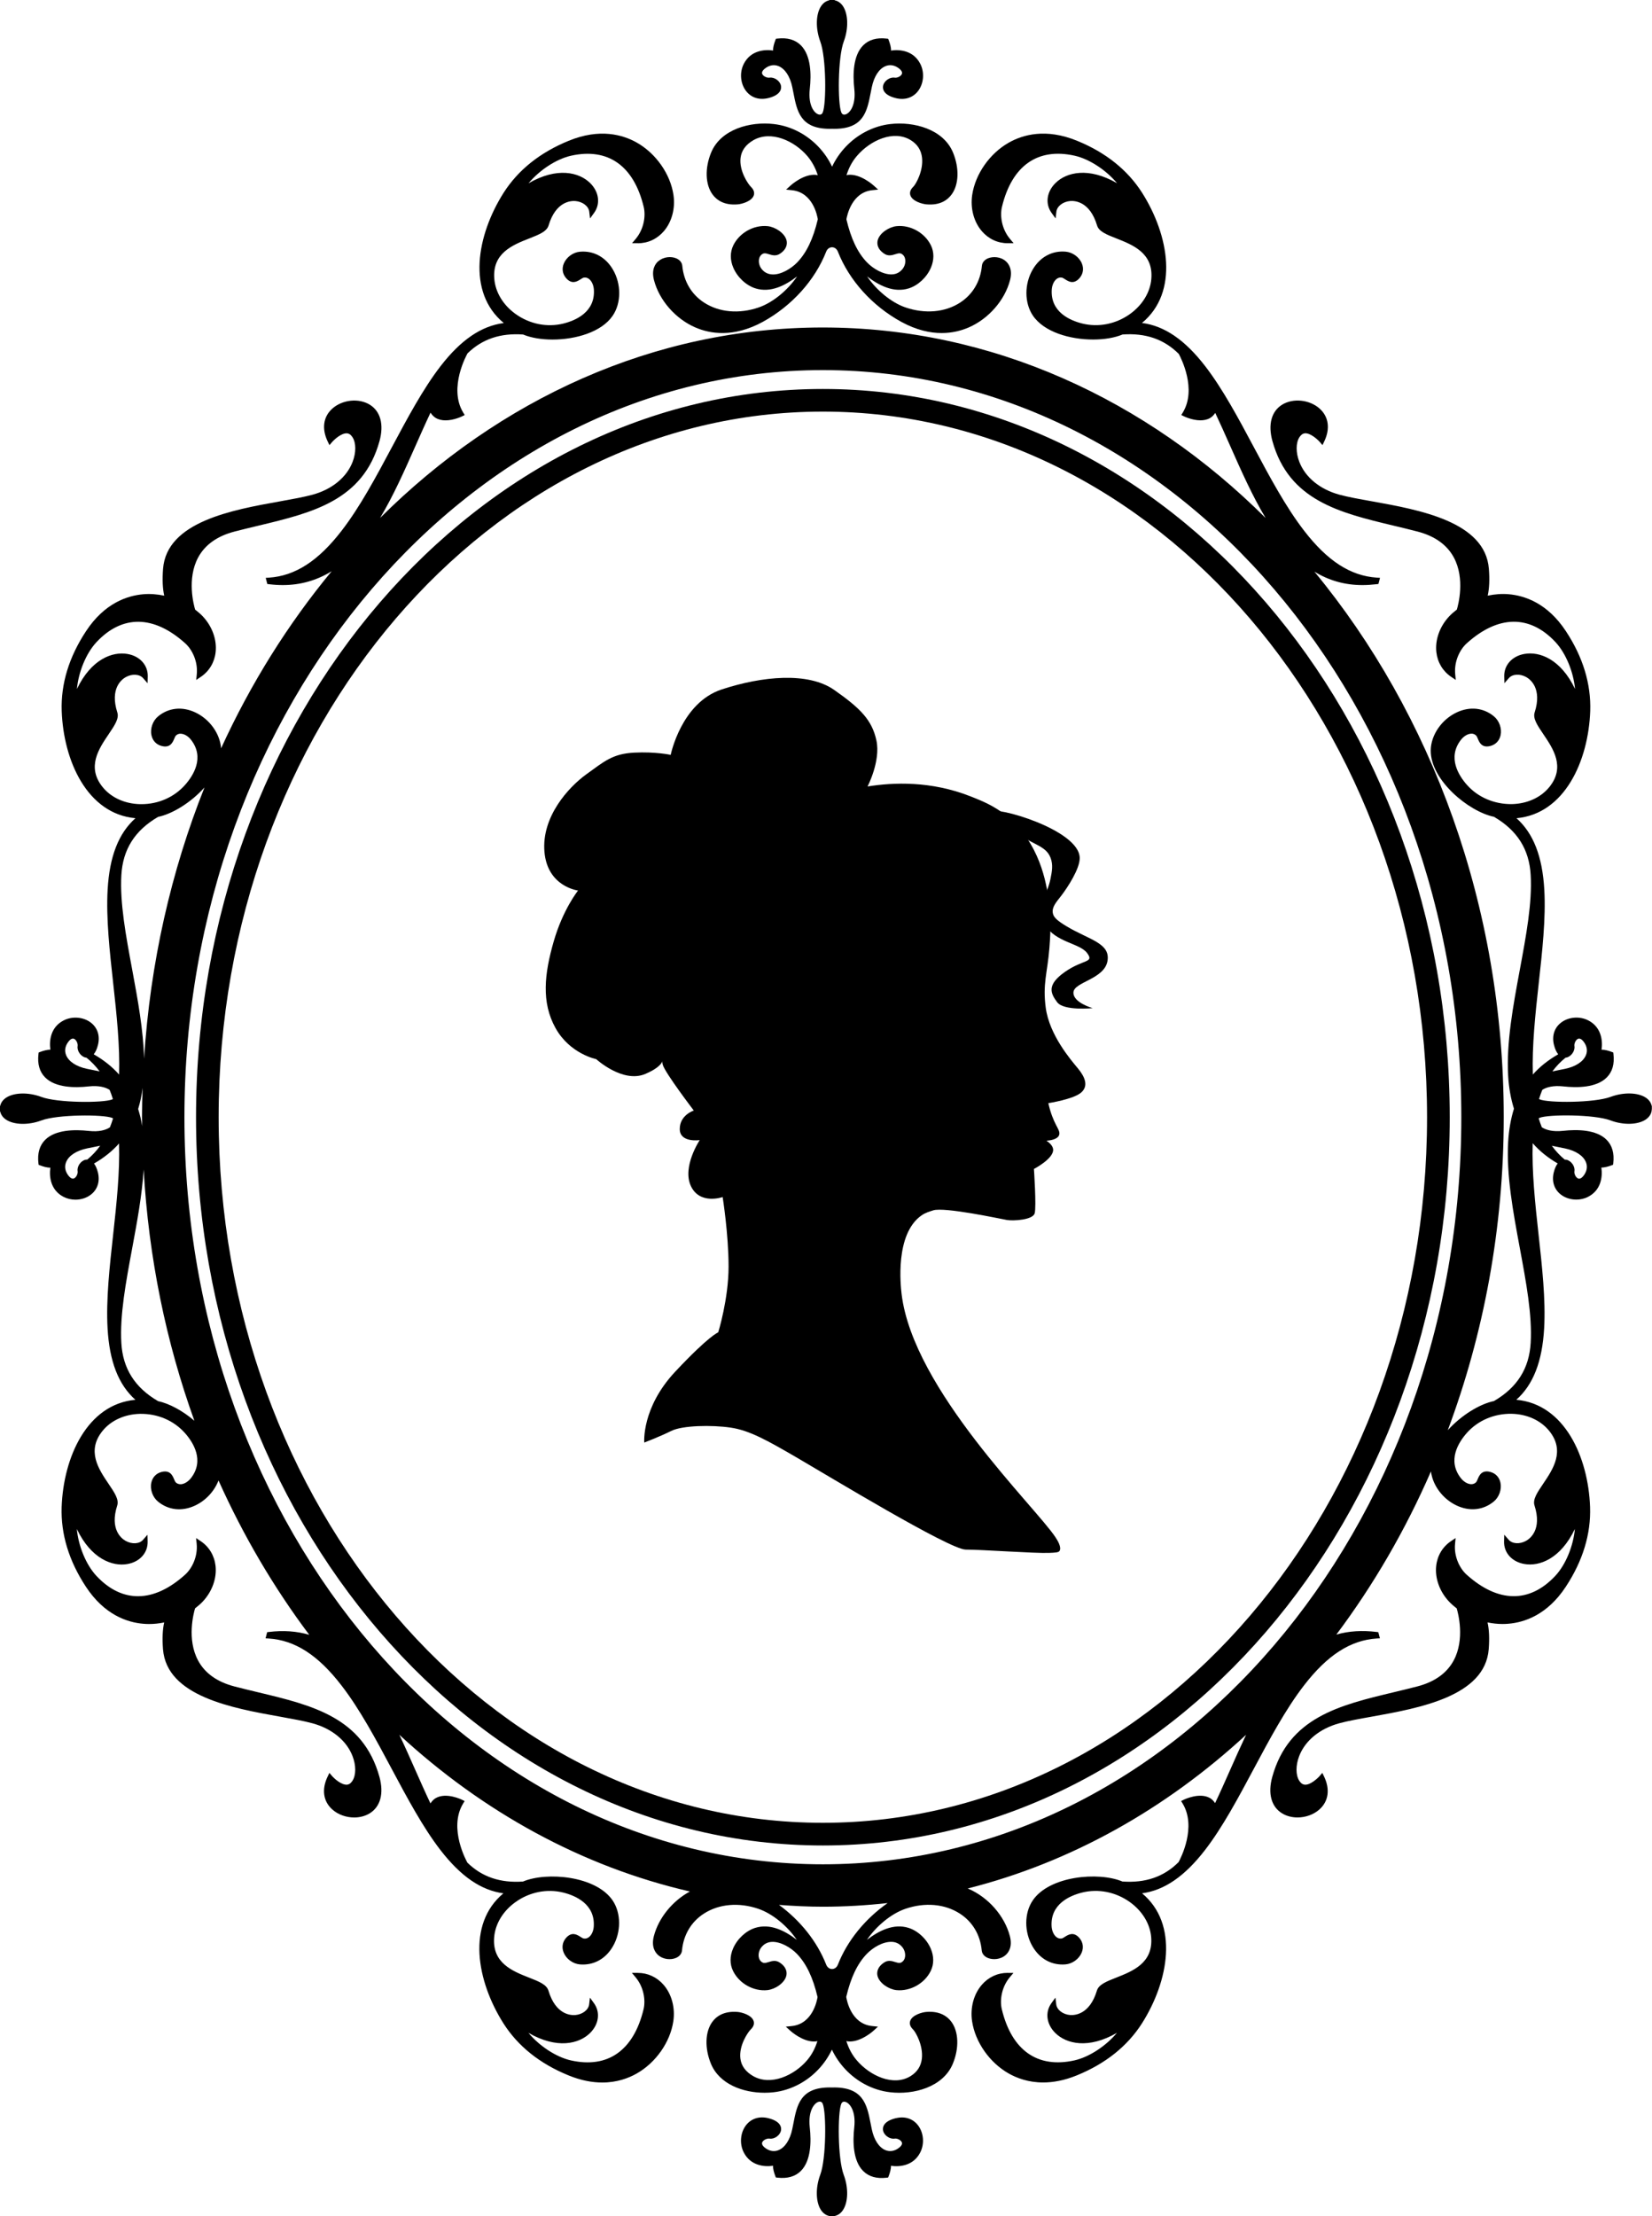
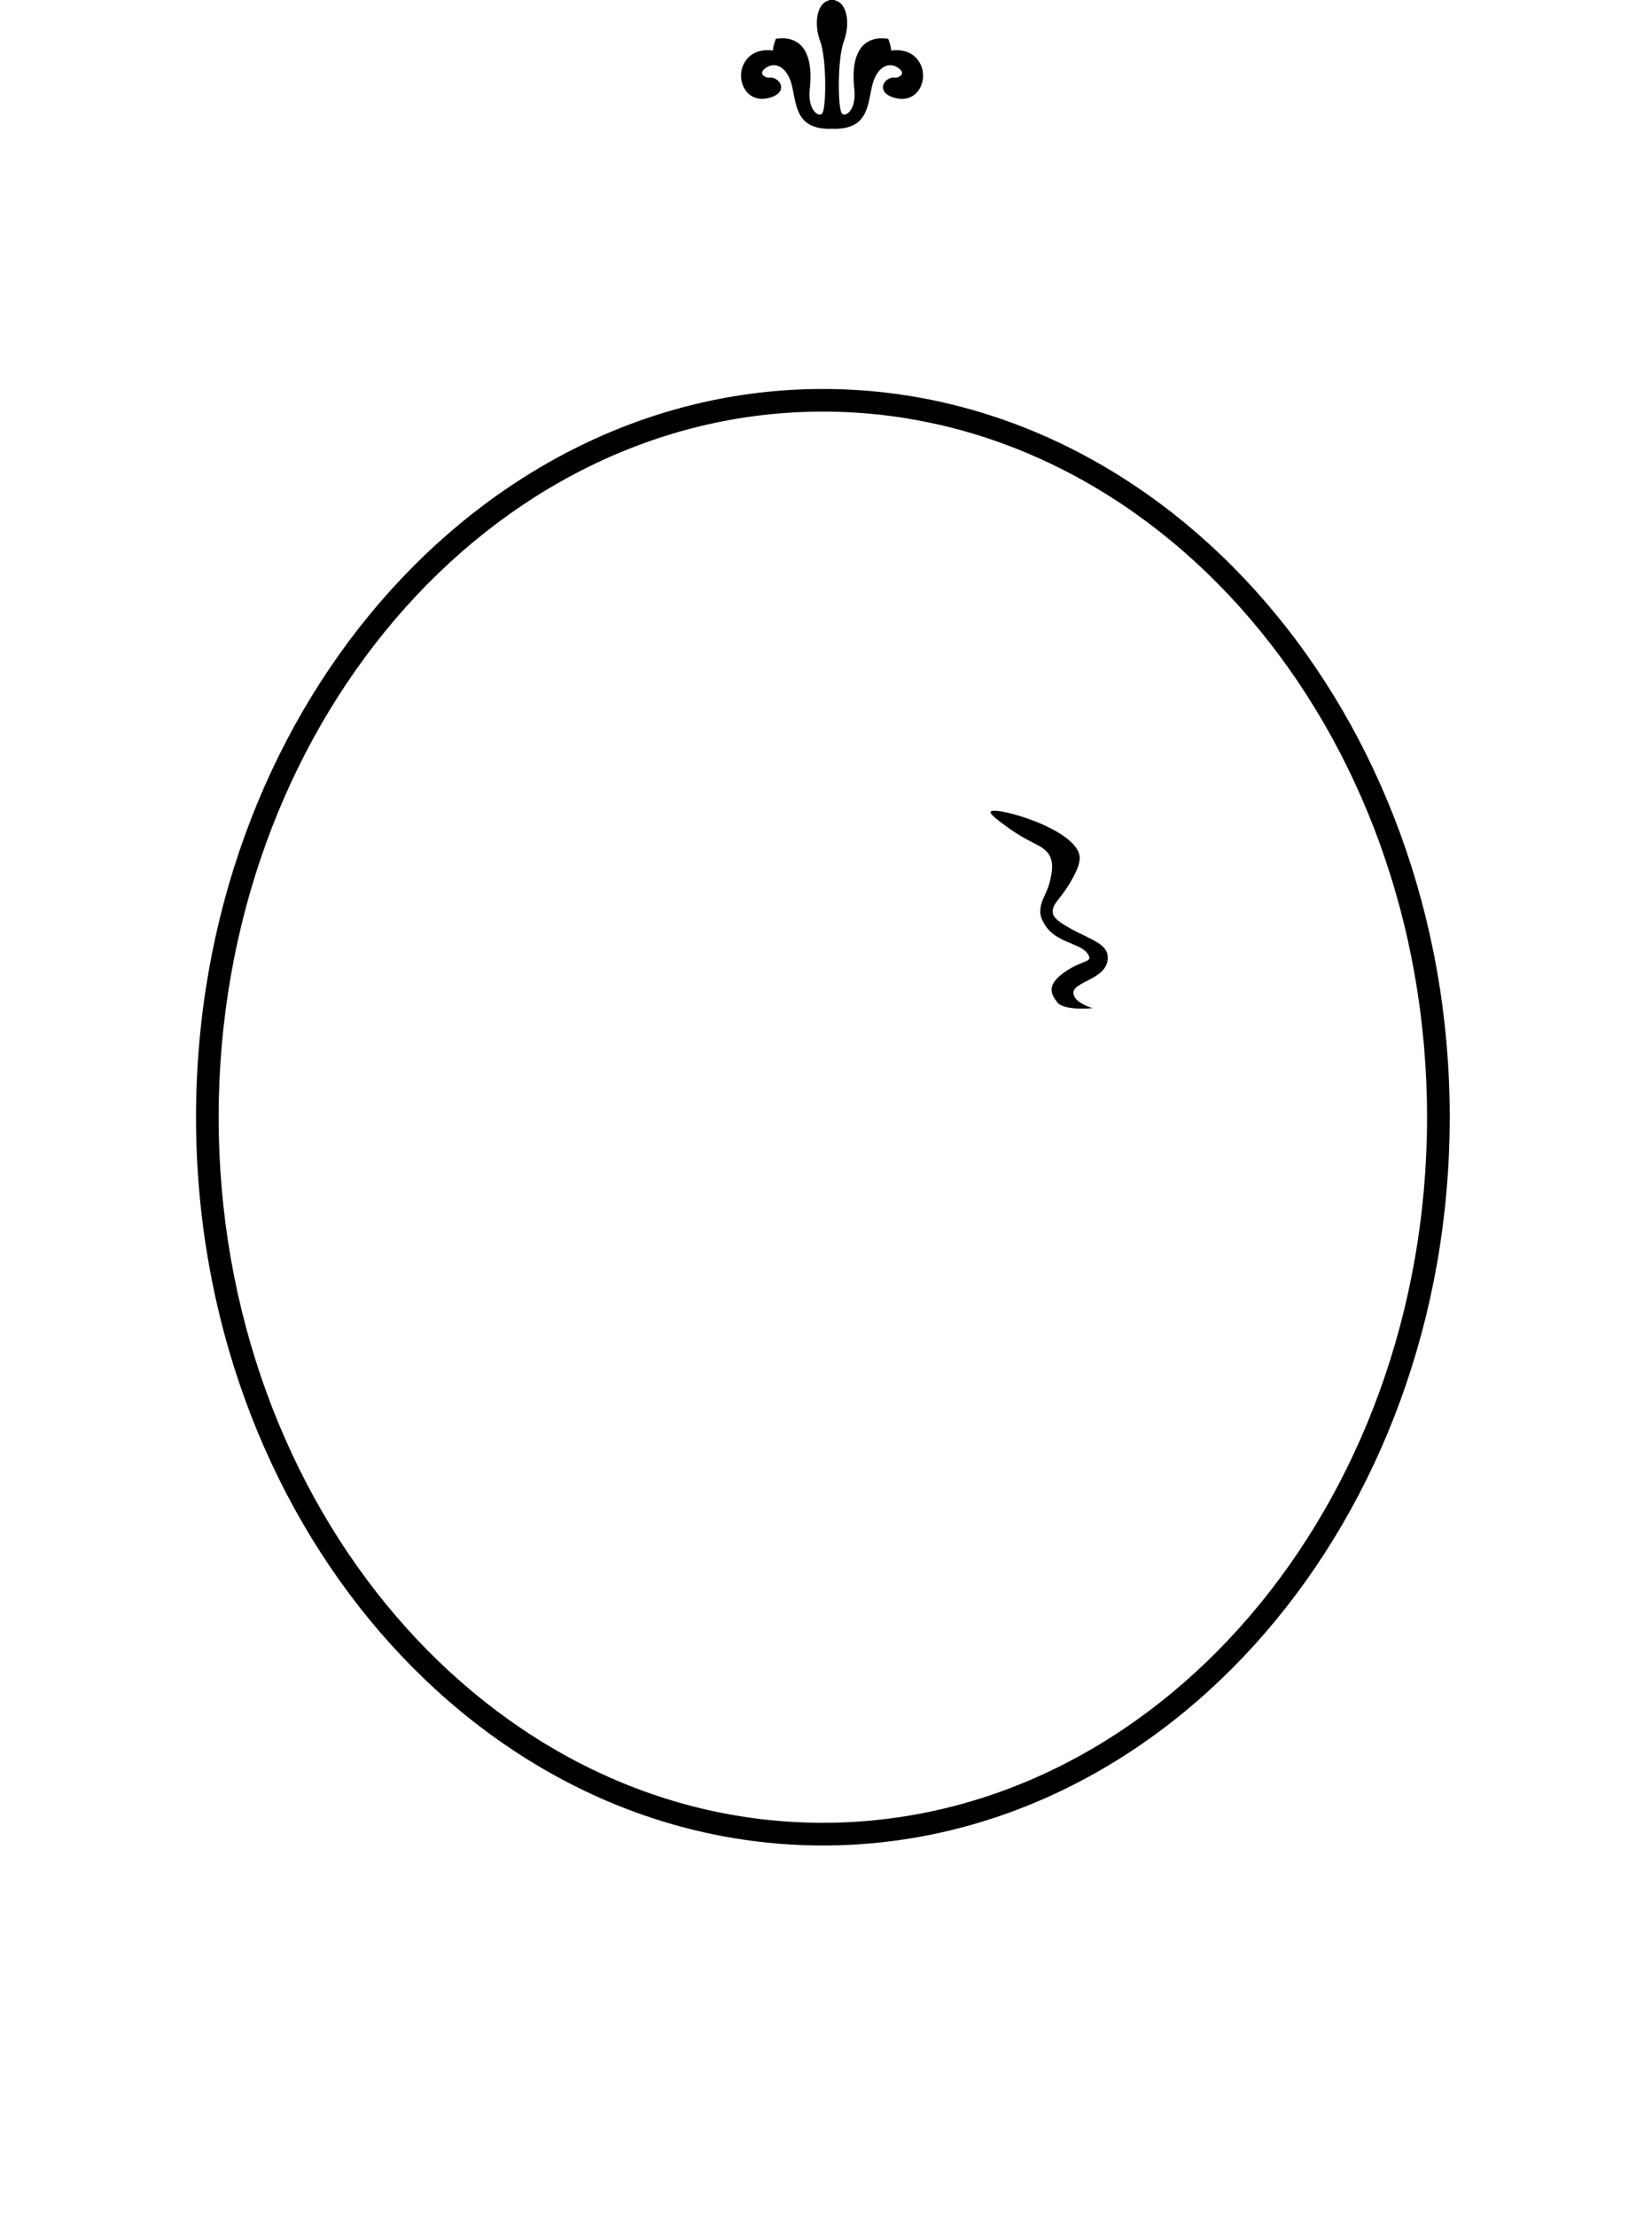
<svg xmlns="http://www.w3.org/2000/svg" id="Layer_1" data-name="Layer 1" viewBox="0 0 577.68 774.88">
  <g>
    <path d="M287.75,136c-120.87,0-219.2,114.22-219.2,254.62s98.33,254.62,219.2,254.62,219.2-114.22,219.2-254.62-98.33-254.62-219.2-254.62ZM499.02,390.61c0,136.03-94.78,246.7-211.28,246.7s-211.28-110.67-211.28-246.7,94.78-246.7,211.28-246.7,211.28,110.67,211.28,246.7Z" />
-     <path d="M230.15,91.35c-.96.86-2.44,2.85-1.46,6.59,1.84,7.05,7.52,13.54,14.47,16.55,5.08,2.2,13.28,3.64,23.54-1.94,10.17-5.57,18.26-14.52,22.2-24.56.38-.97,1.15-1.54,2.05-1.54s1.67.58,2.05,1.54c3.95,10.05,12.04,19,22.2,24.56,5.29,2.88,10.04,3.89,14.09,3.89,3.8,0,6.99-.89,9.44-1.95,6.95-3.01,12.63-9.5,14.47-16.55h0c.97-3.75-.5-5.74-1.46-6.59-1.88-1.66-4.51-1.71-6.16-1.07-1.3.51-2.11,1.48-2.22,2.65-.51,5.46-3.23,10.03-7.64,12.88-5.29,3.41-12.25,4.01-19.1,1.67-4.93-1.69-10.17-6.05-13.4-10.84,4.17,3.21,9.35,5.84,14.58,4.18,3.25-1.03,6.28-3.86,7.72-7.21,1.15-2.68,1.16-5.44.03-7.79-2.14-4.43-7.19-7.26-12.05-6.75-2.61.28-5.96,2.4-6.59,4.99-.24,1.01-.27,2.95,2.31,4.65,1.41.94,2.77.51,3.85.17,1.19-.37,1.85-.54,2.65.2,1.28,1.17,1.04,3.43.01,4.81-.94,1.26-2.19,1.95-3.71,2.04-3.13.17-6.77-2.04-8.85-4.2-3.29-3.42-5.58-8.24-7.19-15.05.2-1.21,1.82-9.44,9.03-10.18l2.07-.21-1.54-1.4c-.19-.17-4.69-4.24-9.04-3.75-.17.02-.32.08-.49.11.73-2.33,1.85-4.65,3.66-6.75,4.63-5.41,12.79-9.19,18.79-5.51,2.35,1.44,3.68,3.52,3.97,6.18.49,4.56-2.16,9.27-3.08,10.14-1.28,1.23-1.24,2.33-.98,3.04.73,2.04,4.16,2.98,5.61,3.1,4.96.43,7.51-1.69,8.82-3.5,2.52-3.46,2.7-9.2.46-14.62-3.39-8.19-13.72-10.91-21.92-9.96-3.1.35-6.12,1.32-8.99,2.86-4.91,2.66-8.93,6.9-11.34,11.96-.01.03-.03.05-.04.08-.01-.03-.03-.05-.04-.08-2.4-5.06-6.44-9.3-11.35-11.96-2.85-1.54-5.88-2.5-8.98-2.86-8.18-.97-18.54,1.77-21.92,9.96-2.24,5.42-2.06,11.16.46,14.62,1.31,1.81,3.9,3.92,8.82,3.5,1.45-.11,4.87-1.05,5.61-3.09.25-.71.29-1.81-.99-3.05-.96-.92-4.17-5.6-3.61-10.13.32-2.56,1.83-4.64,4.49-6.17,6.15-3.51,14.28.21,18.82,5.5,1.66,1.95,2.89,4.23,3.69,6.76-.17-.03-.33-.1-.51-.12-4.36-.5-8.85,3.57-9.04,3.75l-1.54,1.4,2.07.21c7.37.76,8.86,9.04,9.03,10.15-1.61,6.82-3.91,11.66-7.2,15.08-2.08,2.16-5.78,4.44-8.85,4.2-1.52-.1-2.77-.78-3.71-2.04-1.02-1.38-1.26-3.65.02-4.82.8-.73,1.46-.57,2.65-.2,1.09.34,2.44.76,3.85-.17,2.58-1.71,2.55-3.65,2.31-4.65-.63-2.59-3.98-4.71-6.59-4.99-4.86-.51-9.91,2.32-12.05,6.75-1.13,2.35-1.13,5.12.03,7.8,1.44,3.34,4.47,6.17,7.72,7.2,5.25,1.65,10.41-.97,14.58-4.18-3.24,4.8-8.48,9.15-13.4,10.84-6.85,2.36-13.81,1.75-19.1-1.67-4.42-2.85-7.13-7.43-7.65-12.88-.11-1.17-.92-2.13-2.22-2.65-1.65-.66-4.28-.59-6.16,1.07Z" />
    <path d="M268.6,34.31c4.63-1.13,4.68-3.43,4.49-4.36-.35-1.69-2.33-3.05-4-2.8-.84.14-2.21-.45-2.56-1.31s.7-1.72,1.34-2.16c1.42-.95,2.94-1.15,4.38-.56,2.27.93,4.02,3.6,4.8,7.35.14.67.27,1.33.4,1.99,1.25,6.47,2.44,12.58,12.68,12.58.27,0,.54,0,.82-.01.28,0,.55.01.82.01,10.25,0,11.43-6.12,12.69-12.58.13-.66.26-1.32.4-1.99.78-3.75,2.53-6.43,4.8-7.35,1.44-.59,2.95-.39,4.36.56.65.44,1.7,1.31,1.36,2.17-.34.86-1.73,1.46-2.55,1.3-1.67-.25-3.67,1.11-4.02,2.81-.19.93-.14,3.23,4.49,4.36,3.08.75,5.87-.13,7.67-2.41,2.05-2.6,2.4-6.53.85-9.57-2.31-4.54-6.95-5.15-10.25-4.67.06-1.07-.34-2.44-.78-3.57l-.2-.53-.56-.07c-3.44-.41-6.19.38-8.16,2.33-3.6,3.57-3.69,10.28-3.13,15.28.63,5.75-1.59,8.52-3.14,8.92-.46.11-1.07.09-1.41-.73-1.29-3.11-1.24-19.19.86-24.78,1.71-4.53,1.58-9.63-.3-12.4-.75-1.1-1.74-1.78-2.89-2.02v-.11s-1.87.01-1.87.01v.1c-1.13.25-2.1.93-2.84,2.01-1.89,2.77-2.01,7.87-.31,12.41,2.1,5.58,2.15,21.66.87,24.78-.33.82-.94.85-1.41.73-1.55-.4-3.77-3.17-3.13-8.92.56-5,.46-11.7-3.13-15.28-1.96-1.95-4.71-2.74-8.16-2.34l-.56.07-.2.53c-.43,1.13-.84,2.5-.78,3.57-3.31-.47-7.94.14-10.25,4.67-1.55,3.04-1.2,6.98.86,9.57,1.8,2.28,4.59,3.15,7.66,2.4Z" />
-     <path d="M577.68,386.66h-.1c-.25-1.14-.93-2.11-2.01-2.85-2.77-1.88-7.87-2-12.4-.3-5.59,2.1-21.67,2.16-24.78.86-.09-.04-.14-.09-.21-.13.34-1.12.73-2.17,1.14-3.2,1.43-.92,3.8-1.58,7.27-1.21,5,.57,11.7.47,15.28-3.13,1.95-1.96,2.74-4.71,2.33-8.16l-.07-.56-.53-.2c-1.13-.43-2.46-.8-3.56-.77.47-3.3-.13-7.94-4.67-10.26-3.04-1.55-6.97-1.21-9.57.85-2.28,1.8-3.16,4.6-2.41,7.68.39,1.61.93,2.64,1.5,3.33-3.49,2-6.46,4.34-8.88,7.08-.31-9.92.85-20.95,2.04-31.69,1.25-11.28,2.55-22.96,1.97-32.94-.66-11.64-3.82-19.71-9.73-24.99,16.82-1.49,25.17-19.99,25.79-37.51.31-9.45-2.54-18.82-8.48-27.84-6.46-9.86-14.47-12.49-20.05-12.96-2.43-.21-4.9,0-7.32.5.56-2.49.71-5.61.41-9.39-1.28-16.49-24.22-20.6-40.97-23.61-4.26-.76-8.28-1.48-11.29-2.3-6.81-1.86-11.92-6.04-14.02-11.47-1.25-3.24-1.25-6.62.02-8.61.56-.87,1.21-1.33,1.98-1.39,1.87-.12,4.38,2.15,5.16,3.05l.93,1.08.62-1.28c2.14-4.46,1.55-8.64-1.61-11.48-3.51-3.14-9.27-3.75-13.12-1.37-3.75,2.32-4.98,6.94-3.4,12.69,5.75,20.83,23.55,25.1,42.41,29.61,2.74.66,5.52,1.32,8.31,2.05,6.04,1.57,10.31,4.61,12.71,9.04,4.04,7.47,1.54,16.69,1.07,18.25-.99.76-1.94,1.57-2.77,2.47-3.24,3.49-4.88,8.14-4.39,12.43.41,3.56,2.23,6.61,5.13,8.58l1.65,1.11-.19-1.98c-.45-4.57,1.7-8.73,4.03-10.82,11.01-9.91,22.04-10.06,31.05-.4,3.65,3.93,6.28,10.47,6.82,16.36-4.96-10.39-12.38-13.21-17.74-12.24-4.3.77-7.12,3.93-7.02,7.85l.06,2.38,1.57-1.79c1.26-1.45,3.88-1.59,6.09-.34,1.37.78,5.61,3.95,2.92,12.35-.68,2.11.95,4.52,3.01,7.56,3.48,5.14,7.82,11.55,2.09,18.57-2.98,3.65-7.75,5.8-13.09,5.92-6.05.07-11.78-2.32-15.68-6.71-2.86-3.23-6.95-9.57-2.09-15.79.95-1.22,2.28-2.03,3.46-2.12.68-.08,1.31.15,1.81.62.23.22.43.69.62,1.14.52,1.26,1.4,3.37,4.5,2.5,1.8-.5,3.06-1.86,3.46-3.73.5-2.35-.46-5.05-2.32-6.59-3.67-3.03-8.4-3.54-12.99-1.4-5.33,2.49-9.08,7.97-9.12,13.33-.07,10.37,13.25,21.37,22.12,23.19,8.12,4.73,12.33,11.38,12.83,20.34.56,9.7-1.56,21.08-3.8,33.14-2.33,12.54-4.74,25.51-4.08,37.04.24,4.23.94,8.05,2.03,11.54-1.09,3.51-1.79,7.37-2.03,11.68-.66,11.54,1.75,24.5,4.08,37.04,2.24,12.06,4.36,23.44,3.8,33.14-.51,8.96-4.71,15.62-12.84,20.35-5.04,1.04-11.5,5.03-16.15,10.2,12.56-33.59,19.57-70.59,19.57-109.47,0-73.93-25.25-141.11-66.21-190.72,5.1,3.12,10.62,4.7,16.78,4.7,1.62,0,3.28-.11,4.98-.31l.63-.08.56-2.14-1.13-.07c-9.18-.61-17.26-5.82-25.41-16.4-6.43-8.31-12.11-18.95-17.6-29.24-5.34-10.02-10.88-20.37-16.99-28.29-7.11-9.22-14.25-14.09-22.11-15.12,13.01-10.74,9.43-30.72.04-45.52-5.08-7.97-12.73-14.09-22.74-18.17-10.9-4.47-18.99-2.12-23.86.64-6.69,3.79-11.71,10.97-12.81,18.27-.7,4.71.57,9.47,3.4,12.73,2.34,2.7,5.54,4.18,9.03,4.18h2.05s-1.28-1.53-1.28-1.53c-2.95-3.52-3.53-8.16-2.79-11.2,3.48-14.4,12.49-20.75,25.39-17.88,5.24,1.18,11.09,5.09,14.87,9.64-9.98-5.77-17.71-3.87-21.55-.07-3.11,3.07-3.66,7.27-1.36,10.44l1.4,1.93.28-2.37c.23-1.9,2.3-3.5,4.83-3.72,1.57-.12,6.86.09,9.39,8.54.63,2.13,3.34,3.2,6.76,4.54,5.78,2.28,12.97,5.11,12.22,14.14-.39,4.69-3.11,9.16-7.45,12.28-4.94,3.53-11.03,4.74-16.72,3.33-4.19-1.04-11.14-3.96-10.65-11.84.09-1.54.73-2.96,1.66-3.71.55-.44,1.17-.62,1.84-.51.31.05.74.33,1.16.59,1.14.74,3.05,1.98,5.12-.49,1.2-1.43,1.48-3.26.75-5.03-.91-2.22-3.23-3.91-5.64-4.13-4.74-.42-8.94,1.83-11.51,6.18-2.99,5.06-2.98,11.71.01,16.15,3.91,5.8,13,8.39,21.08,8.39,3.9,0,7.55-.61,10.28-1.76,8.06-.58,14.53,1.65,19.68,6.8.77,1.43,6.37,12.3,1.4,20.48l-.53.87.91.45c.16.08,2.9,1.41,5.78,1.41,1.15,0,2.34-.21,3.37-.81.75-.43,1.33-1.05,1.81-1.78,1.76,3.72,3.49,7.62,5.26,11.61,3.81,8.61,7.72,17.42,12.35,25.12-41.66-41.46-95.74-66.6-154.83-66.6s-113.16,25.13-154.82,66.59c4.62-7.7,8.53-16.51,12.34-25.11,1.78-4.02,3.52-7.95,5.3-11.7.49.78,1.1,1.43,1.88,1.88,1.04.59,2.22.81,3.38.81,2.88,0,5.62-1.33,5.78-1.41l.91-.45-.53-.87c-5.29-8.71,1.42-20.51,1.48-20.63l.04-.07c5.1-4.98,11.48-7.15,19.43-6.58,2.72,1.14,6.37,1.76,10.28,1.76,8.07,0,17.17-2.59,21.08-8.38,3-4.45,3-11.09.01-16.15-2.57-4.35-6.78-6.6-11.5-6.18-2.41.21-4.72,1.91-5.64,4.13-.73,1.77-.46,3.6.74,5.02,2.06,2.46,3.98,1.23,5.12.49.41-.27.84-.54,1.15-.59.68-.12,1.3.07,1.85.51.93.75,1.56,2.17,1.66,3.71.49,7.88-6.46,10.8-10.65,11.84-5.69,1.41-11.79.2-16.72-3.33-4.34-3.11-7.06-7.59-7.45-12.28-.75-9.03,6.44-11.87,12.22-14.14,3.42-1.35,6.12-2.41,6.76-4.54,2.53-8.45,7.82-8.66,9.39-8.54,2.53.22,4.61,1.82,4.83,3.72l.28,2.37,1.4-1.93c2.3-3.17,1.75-7.37-1.36-10.44-3.85-3.8-11.59-5.7-21.55.07,3.78-4.55,9.64-8.46,14.87-9.64,12.91-2.86,21.92,3.48,25.4,17.88.74,3.04.16,7.68-2.79,11.2l-1.28,1.52h1.99s.04.01.06.01c3.49,0,6.69-1.48,9.03-4.18,2.83-3.26,4.1-8.02,3.4-12.73-1.09-7.31-6.12-14.48-12.8-18.27-4.87-2.76-12.96-5.12-23.86-.64-10,4.09-17.65,10.2-22.74,18.18-9.39,14.8-12.98,34.79.06,45.53-7.85,1.03-15.01,5.89-22.12,15.1-6.12,7.92-11.64,18.28-16.99,28.29-5.49,10.29-11.17,20.92-17.6,29.24-8.16,10.58-16.23,15.79-25.41,16.4l-1.12.07.55,2.14.63.08c1.64.2,3.24.3,4.8.3,6.22,0,11.88-1.64,17.08-4.84-15.22,18.4-28.28,39.21-38.67,61.92-.37-5.11-3.97-10.2-9.05-12.57-4.58-2.14-9.32-1.63-12.98,1.4-1.86,1.53-2.82,4.24-2.32,6.59.4,1.87,1.66,3.24,3.46,3.73,3.09.87,3.97-1.24,4.5-2.49.19-.46.39-.93.61-1.14.5-.47,1.09-.7,1.81-.62,1.19.09,2.52.9,3.46,2.12,4.85,6.22.77,12.56-2.1,15.79-3.8,4.28-9.33,6.71-15.23,6.71-.15,0-.3,0-.45,0-5.34-.11-10.12-2.27-13.09-5.92-5.73-7.02-1.39-13.43,2.09-18.57,2.06-3.05,3.69-5.45,3.01-7.56-2.69-8.41,1.55-11.58,2.92-12.35,2.21-1.25,4.83-1.1,6.09.34l1.57,1.79.06-2.38c.1-3.92-2.72-7.08-7.02-7.85-5.34-.97-12.78,1.84-17.75,12.24.54-5.9,3.16-12.43,6.82-16.36,9.02-9.66,20.05-9.52,31.06.39,2.33,2.09,4.48,6.25,4.03,10.82l-.19,1.98,1.65-1.11c2.9-1.97,4.73-5.02,5.13-8.58.49-4.29-1.15-8.94-4.39-12.43-.83-.9-1.78-1.7-2.77-2.47-.47-1.56-2.97-10.78,1.06-18.25,2.4-4.43,6.67-7.47,12.71-9.04,2.79-.73,5.57-1.39,8.31-2.05,18.85-4.51,36.66-8.78,42.4-29.61,1.58-5.75.34-10.37-3.4-12.69-3.85-2.38-9.61-1.78-13.12,1.37-3.16,2.83-3.75,7.02-1.61,11.48l.62,1.28.93-1.08c.78-.89,3.19-3.13,5.16-3.05.78.06,1.42.51,1.98,1.39,1.27,1.99,1.27,5.37.02,8.61-2.1,5.43-7.21,9.61-14.02,11.47-3.01.82-7.03,1.54-11.29,2.31-16.75,3-39.69,7.11-40.97,23.6-.29,3.78-.15,6.9.41,9.39-2.42-.5-4.89-.71-7.32-.5-5.58.47-13.59,3.1-20.05,12.95-5.94,9.02-8.8,18.39-8.48,27.84.62,17.52,8.98,36.02,25.79,37.51-5.91,5.28-9.07,13.35-9.73,24.99-.57,9.99.72,21.66,1.97,32.96,1.19,10.74,2.35,21.76,2.04,31.68-2.42-2.74-5.38-5.08-8.88-7.09.57-.68,1.11-1.71,1.5-3.32.75-3.08-.13-5.87-2.41-7.68-2.6-2.05-6.53-2.4-9.57-.85-4.54,2.31-5.14,6.96-4.67,10.25-1.07-.03-2.44.35-3.57.78l-.53.2-.07.56c-.4,3.45.38,6.19,2.34,8.16,3.58,3.59,10.28,3.7,15.28,3.13,3.47-.37,5.83.29,7.26,1.21.42,1.03.81,2.08,1.14,3.21-.07.04-.12.1-.21.13-3.11,1.29-19.2,1.24-24.78-.86-4.54-1.71-9.64-1.58-12.4.3-1.08.74-1.77,1.71-2.01,2.85h-.11v1.92h.11c.25,1.13.93,2.11,2.01,2.84,2.77,1.88,7.88,2.01,12.4.3,5.58-2.1,21.67-2.15,24.78-.87.12.05.19.11.27.17-.32,1.09-.69,2.11-1.09,3.11-1.42.96-3.83,1.66-7.38,1.26-5-.55-11.7-.46-15.28,3.13-1.95,1.97-2.74,4.71-2.34,8.16l.07.56.53.2c1.13.43,2.49.84,3.57.78-.47,3.3.14,7.94,4.67,10.25,1.27.64,2.69.96,4.1.96,1.99,0,3.96-.62,5.47-1.82,2.28-1.8,3.15-4.59,2.4-7.67-.36-1.49-.85-2.46-1.37-3.15,3.44-1.98,6.36-4.3,8.75-7.01.31,9.92-.85,20.94-2.04,31.68-1.25,11.29-2.54,22.96-1.97,32.95.66,11.64,3.82,19.71,9.73,24.99-16.82,1.49-25.17,19.98-25.79,37.51-.31,9.45,2.54,18.82,8.48,27.84,6.47,9.85,14.47,12.48,20.05,12.95.68.06,1.36.09,2.04.09,1.76,0,3.54-.19,5.28-.55-.55,2.48-.7,5.59-.41,9.35,1.28,16.49,24.22,20.6,40.97,23.6,4.26.77,8.28,1.49,11.29,2.31,6.81,1.86,11.92,6.04,14.02,11.47,1.26,3.25,1.25,6.63-.02,8.62-.56.87-1.21,1.33-1.98,1.38-1.99.06-4.39-2.15-5.16-3.04l-.93-1.08-.62,1.28c-2.14,4.46-1.55,8.64,1.61,11.48,2.06,1.85,4.9,2.82,7.68,2.82,1.94,0,3.85-.48,5.44-1.46,3.74-2.32,4.98-6.94,3.4-12.69-5.74-20.83-23.55-25.1-42.4-29.61-2.74-.66-5.52-1.32-8.31-2.05-6.04-1.57-10.32-4.61-12.71-9.05-4.03-7.47-1.54-16.69-1.07-18.25.99-.76,1.94-1.57,2.77-2.47,3.24-3.49,4.88-8.13,4.39-12.42-.41-3.56-2.23-6.61-5.14-8.58l-1.65-1.11.19,1.98c.45,4.57-1.7,8.72-4.03,10.81-11.01,9.92-22.04,10.06-31.05.4-3.65-3.93-6.28-10.47-6.82-16.36,4.97,10.41,12.43,13.22,17.74,12.24,4.3-.77,7.12-3.93,7.02-7.85l-.06-2.38-1.57,1.79c-1.26,1.44-3.88,1.59-6.09.34-1.37-.77-5.62-3.95-2.92-12.35.68-2.11-.95-4.52-3.01-7.56-3.48-5.14-7.82-11.55-2.09-18.57,2.97-3.65,7.74-5.8,13.09-5.92,6.14-.09,11.78,2.32,15.68,6.7,2.87,3.23,6.95,9.57,2.1,15.79-.94,1.2-2.3,2.04-3.47,2.12-.72.02-1.31-.16-1.8-.62-.23-.22-.43-.69-.62-1.14-.53-1.26-1.41-3.36-4.5-2.5-1.8.5-3.06,1.86-3.46,3.73-.5,2.34.46,5.05,2.32,6.58,3.67,3.03,8.41,3.55,12.99,1.4,3.8-1.78,6.77-5.08,8.19-8.77,8.74,19.46,19.41,37.55,31.73,53.96-4.38-1.28-9.07-1.6-14.09-.99l-.63.08-.55,2.14,1.12.07c9.18.6,17.26,5.81,25.41,16.4,6.43,8.31,12.11,18.95,17.6,29.24,5.35,10.02,10.87,20.37,16.99,28.29,7.09,9.19,14.21,14.12,22.04,15.16-12.94,10.75-9.35,30.7.02,45.48,5.08,7.98,12.73,14.09,22.74,18.17,4.41,1.81,8.36,2.5,11.82,2.5,5.1,0,9.14-1.5,12.04-3.15,6.68-3.79,11.71-10.96,12.8-18.27.7-4.71-.57-9.47-3.4-12.73-2.34-2.7-5.54-4.18-9.03-4.18h-2.05s1.28,1.53,1.28,1.53c2.95,3.52,3.53,8.16,2.79,11.2-3.48,14.41-12.5,20.75-25.39,17.87-5.24-1.18-11.09-5.09-14.87-9.64,9.97,5.76,17.7,3.87,21.55.07,3.11-3.07,3.66-7.27,1.36-10.45l-1.4-1.93-.28,2.37c-.23,1.9-2.31,3.5-4.84,3.72-1.56.12-6.86-.08-9.39-8.54-.64-2.13-3.34-3.2-6.76-4.54-5.78-2.27-12.98-5.11-12.22-14.14.39-4.69,3.11-9.16,7.45-12.27,4.93-3.54,11.03-4.74,16.73-3.33,4.19,1.04,11.14,3.97,10.65,11.84-.09,1.54-.73,2.96-1.66,3.71-.55.44-1.17.62-1.84.51-.31-.05-.74-.32-1.16-.59-1.15-.74-3.07-1.97-5.12.48-1.2,1.43-1.47,3.26-.74,5.04.91,2.22,3.23,3.91,5.64,4.12,4.74.4,8.93-1.83,11.5-6.19,2.99-5.06,2.98-11.7-.01-16.15-5.8-8.6-23.02-10.14-31.36-6.63-7.94.56-14.33-1.61-19.43-6.59l-.03-.05c-.07-.12-6.77-11.93-1.48-20.63l.53-.87-.91-.45c-.22-.11-5.51-2.67-9.16-.6-.78.44-1.39,1.1-1.88,1.87-1.78-3.75-3.52-7.68-5.3-11.7-1.81-4.1-3.65-8.24-5.58-12.29,29.12,26.89,63.74,46.07,101.6,54.79-6.08,3.29-10.93,9.21-12.6,15.61-.97,3.74.5,5.73,1.46,6.59,1.88,1.66,4.51,1.73,6.16,1.07,1.3-.51,2.11-1.48,2.22-2.65.51-5.46,3.23-10.03,7.65-12.88,5.29-3.41,12.25-4.02,19.1-1.67,4.92,1.69,10.16,6.04,13.4,10.84-4.16-3.21-9.32-5.83-14.58-4.18-3.24,1.03-6.27,3.85-7.71,7.2-1.16,2.68-1.17,5.45-.03,7.8,2.14,4.43,7.2,7.27,12.05,6.75,2.61-.28,5.96-2.4,6.59-4.99.24-1.01.27-2.95-2.31-4.65-1.4-.93-2.76-.51-3.85-.17-1.19.36-1.85.53-2.65-.2-1.28-1.17-1.04-3.43-.02-4.81.94-1.26,2.19-1.95,3.71-2.04,3.13-.17,6.77,2.04,8.85,4.2,3.29,3.43,5.59,8.26,7.2,15.08-.17,1.11-1.66,9.39-9.03,10.15l-2.07.21,1.54,1.4c.18.16,4.2,3.79,8.3,3.79.25,0,.5-.01.74-.04.16-.02.31-.08.47-.11-.73,2.33-1.84,4.65-3.64,6.75-4.53,5.29-12.68,9.01-18.81,5.5-2.66-1.53-4.18-3.6-4.49-6.16-.56-4.53,2.65-9.22,3.61-10.14,1.28-1.23,1.25-2.34.99-3.05-.73-2.04-4.16-2.98-5.61-3.09-4.93-.39-7.51,1.69-8.82,3.5-2.52,3.46-2.69,9.2-.46,14.62,2.96,7.17,11.25,10.14,18.77,10.14,1.07,0,2.13-.06,3.16-.18,3.1-.35,6.12-1.32,8.98-2.86,4.92-2.66,8.94-6.9,11.35-11.96.01-.03.03-.05.04-.08.01.03.03.05.04.08,2.4,5.05,6.43,9.3,11.34,11.96,2.87,1.55,5.9,2.51,8.98,2.86,8.18.97,18.53-1.77,21.92-9.96,2.24-5.42,2.06-11.15-.46-14.62-1.32-1.81-3.93-3.91-8.82-3.5-1.45.11-4.87,1.05-5.61,3.1-.26.71-.29,1.81.99,3.04.91.87,3.57,5.59,3.08,10.14-.29,2.66-1.62,4.73-3.97,6.17-5.99,3.68-14.15-.1-18.79-5.52-1.8-2.11-2.92-4.42-3.65-6.75.17.03.32.09.49.11.25.03.49.04.74.04,4.1,0,8.12-3.62,8.3-3.79l1.53-1.4-2.07-.21c-7.44-.77-8.88-9.23-9.03-10.19,1.6-6.8,3.9-11.62,7.19-15.04,2.08-2.16,5.64-4.37,8.86-4.2,1.52.09,2.77.78,3.71,2.04,1.02,1.38,1.26,3.64-.02,4.81-.78.73-1.45.57-2.64.2-1.09-.34-2.44-.77-3.85.17-2.58,1.71-2.56,3.65-2.32,4.66.63,2.59,3.98,4.71,6.59,4.99,4.86.5,9.91-2.32,12.05-6.75,1.13-2.35,1.12-5.12-.03-7.79-1.44-3.35-4.47-6.18-7.72-7.21-5.24-1.66-10.42.98-14.58,4.18,3.24-4.79,8.47-9.15,13.4-10.84,6.85-2.36,13.82-1.75,19.1,1.67,4.42,2.85,7.13,7.42,7.64,12.88.11,1.17.92,2.13,2.22,2.65,1.65.64,4.28.59,6.16-1.07.97-.86,2.44-2.85,1.46-6.59h0c-1.84-7.05-7.52-13.55-14.47-16.55-.09-.04-.19-.07-.28-.11,36.2-9.14,69.33-27.86,97.35-53.74-1.92,4.05-3.77,8.19-5.58,12.29-1.76,3.98-3.49,7.88-5.26,11.6-.48-.73-1.06-1.35-1.81-1.78-3.64-2.07-8.93.49-9.16.6l-.91.45.53.87c4.97,8.19-.66,19.11-1.41,20.48-5.13,5.14-11.59,7.37-19.65,6.79-8.35-3.51-25.57-1.97-31.37,6.63-3,4.45-3,11.08-.01,16.15,2.57,4.35,6.73,6.6,11.51,6.19,2.4-.21,4.72-1.91,5.63-4.12.73-1.77.46-3.6-.74-5.03-2.05-2.46-3.98-1.22-5.12-.49-.42.27-.85.54-1.15.59-.66.11-1.3-.07-1.85-.51-.93-.75-1.56-2.17-1.66-3.71-.49-7.88,6.47-10.8,10.65-11.84,5.7-1.41,11.79-.2,16.72,3.33,4.35,3.12,7.06,7.59,7.45,12.27.75,9.03-6.44,11.86-12.22,14.14-3.42,1.35-6.12,2.41-6.76,4.54-2.54,8.46-7.84,8.65-9.39,8.54-2.52-.22-4.6-1.82-4.83-3.72l-.28-2.37-1.4,1.93c-2.3,3.18-1.76,7.37,1.36,10.45,3.85,3.8,11.58,5.7,21.55-.07-3.78,4.55-9.64,8.46-14.87,9.64-12.88,2.87-21.92-3.47-25.39-17.87-.74-3.04-.16-7.68,2.79-11.2l1.28-1.52h-1.99s-.04-.01-.06-.01c-3.49,0-6.69,1.48-9.02,4.18-2.83,3.26-4.1,8.02-3.4,12.73,1.1,7.31,6.12,14.48,12.81,18.27,2.9,1.64,6.94,3.14,12.04,3.14,3.46,0,7.41-.69,11.82-2.5,10-4.08,17.65-10.19,22.74-18.17,9.37-14.78,12.97-34.72.03-45.47,7.82-1.04,14.95-5.97,22.04-15.16,6.11-7.92,11.64-18.28,16.99-28.29,5.49-10.29,11.17-20.92,17.6-29.24,8.16-10.58,16.23-15.79,25.41-16.4l1.13-.07-.56-2.14-.63-.08c-5.06-.61-9.71-.32-14.04.92,12.96-17.28,24.1-36.42,33.08-57.05.61,4.89,4.13,9.65,8.99,11.93,4.59,2.15,9.32,1.62,12.99-1.4,1.86-1.54,2.82-4.24,2.32-6.59-.4-1.87-1.66-3.23-3.45-3.73-3.09-.87-3.98,1.24-4.5,2.49-.19.46-.39.93-.62,1.14-.49.47-1.12.67-1.81.63-1.19-.09-2.52-.9-3.47-2.12-4.85-6.22-.77-12.56,2.09-15.79,3.89-4.39,9.62-6.81,15.68-6.7,5.34.11,10.11,2.27,13.09,5.92,5.72,7.02,1.39,13.43-2.09,18.57-2.06,3.05-3.69,5.45-3.01,7.56,2.7,8.41-1.55,11.58-2.92,12.35-2.22,1.25-4.82,1.1-6.09-.34l-1.57-1.79-.06,2.38c-.1,3.92,2.72,7.08,7.02,7.85,5.36.98,12.78-1.85,17.74-12.24-.54,5.89-3.16,12.43-6.81,16.36-9.02,9.67-20.05,9.52-31.06-.39-2.33-2.09-4.48-6.25-4.03-10.81l.19-1.98-1.65,1.11c-2.9,1.97-4.73,5.02-5.13,8.58-.49,4.29,1.15,8.93,4.39,12.42.83.9,1.78,1.71,2.77,2.47.47,1.57,2.97,10.78-1.07,18.25-2.39,4.43-6.67,7.48-12.71,9.05-2.79.73-5.57,1.39-8.31,2.05-18.85,4.51-36.66,8.78-42.41,29.61-1.58,5.75-.35,10.37,3.4,12.69,1.58.98,3.49,1.46,5.44,1.46,2.78,0,5.62-.97,7.68-2.82,3.16-2.83,3.75-7.02,1.61-11.48l-.62-1.28-.93,1.08c-.78.89-3.29,3.19-5.16,3.04-.78-.05-1.42-.51-1.98-1.38-1.26-1.99-1.27-5.37-.02-8.62,2.1-5.43,7.21-9.61,14.02-11.47,3.01-.82,7.03-1.54,11.29-2.3,16.75-3.01,39.69-7.12,40.97-23.61.29-3.76.15-6.86-.41-9.35,1.74.36,3.51.55,5.28.55.68,0,1.36-.03,2.04-.09,5.58-.47,13.59-3.1,20.05-12.95,5.94-9.03,8.8-18.4,8.48-27.85-.62-17.52-8.97-36.02-25.79-37.5,5.91-5.28,9.07-13.35,9.73-24.99.57-9.99-.72-21.66-1.97-32.95-1.19-10.77-2.36-21.83-2.04-31.77,2.4,2.75,5.33,5.1,8.74,7.08-.52.68-1.01,1.66-1.37,3.15-.75,3.07.13,5.86,2.4,7.67,1.52,1.2,3.49,1.82,5.48,1.82,1.41,0,2.84-.31,4.1-.96,4.54-2.31,5.14-6.95,4.67-10.25,1.09.03,2.43-.35,3.57-.78l.52-.2.07-.56c.4-3.45-.38-6.2-2.33-8.16-3.57-3.59-10.28-3.69-15.28-3.13-3.56.38-5.96-.31-7.38-1.26-.39-1-.77-2.02-1.09-3.11.09-.06.15-.12.27-.17,3.13-1.28,19.21-1.23,24.78.87,4.53,1.72,9.63,1.59,12.4-.3,1.09-.74,1.78-1.72,2.02-2.87l.1-.81h0s0-1.08,0-1.08ZM547.46,369.79c.1,0,.2-.02.28-.03,1.69-.35,3.08-2.34,2.81-4.02-.14-.84.44-2.21,1.3-2.55.86-.34,1.73.7,2.17,1.36.95,1.42,1.15,2.93.56,4.36-.92,2.27-3.6,4.02-7.35,4.8-.67.14-1.33.27-1.99.4-.8.16-1.6.31-2.39.48,1.33-1.8,2.87-3.39,4.61-4.8ZM547.74,405.47c-.16-.03-.36-.04-.58-.04-1.7-1.42-3.21-3.02-4.51-4.84.85.19,1.71.36,2.58.53.66.13,1.32.26,1.99.4,3.75.78,6.42,2.53,7.35,4.8.59,1.44.39,2.95-.56,4.38-.44.65-1.3,1.7-2.16,1.34-.86-.34-1.45-1.71-1.3-2.55.28-1.68-1.11-3.66-2.81-4.01ZM29.95,369.76c.08.02.18.02.28.03,1.74,1.41,3.28,3,4.61,4.8-.78-.17-1.58-.33-2.38-.48-.65-.13-1.32-.26-1.99-.4-3.75-.78-6.43-2.53-7.35-4.8-.58-1.44-.39-2.95.56-4.36.44-.65,1.29-1.7,2.17-1.36.86.34,1.44,1.71,1.3,2.55-.28,1.68,1.11,3.67,2.8,4.02ZM29.95,405.47c-1.69.35-3.08,2.33-2.8,4.01.14.84-.45,2.21-1.31,2.55-.86.34-1.72-.7-2.16-1.34-.96-1.42-1.15-2.93-.56-4.38.92-2.27,3.6-4.02,7.35-4.8.67-.14,1.33-.27,1.99-.4.87-.17,1.73-.34,2.58-.53-1.3,1.81-2.81,3.42-4.51,4.84-.22,0-.42.01-.57.04ZM55.27,489.88c-8.12-4.73-12.33-11.39-12.84-20.34-.56-9.7,1.56-21.09,3.8-33.14,1.71-9.19,3.45-18.6,4-27.51,1.75,30.94,7.88,60.51,17.74,87.85-4.09-3.49-8.82-6.05-12.71-6.85ZM49.73,393.74c-.33-2.13-.83-4.1-1.42-6,.7-2.29,1.23-4.75,1.57-7.38-.11,3.41-.22,6.81-.22,10.24,0,1.05.06,2.08.07,3.13ZM511,390.61c0,144.03-100.15,261.21-223.25,261.21s-223.26-117.18-223.26-261.21,100.15-261.21,223.26-261.21,223.25,117.18,223.25,261.21ZM293,686.89c-.38.97-1.15,1.54-2.05,1.54s-1.67-.58-2.05-1.54c-3.17-8.08-9.04-15.41-16.5-20.88,5.08.38,10.19.64,15.35.64,7.64,0,15.19-.46,22.64-1.28-7.87,5.52-14.09,13.12-17.39,21.52ZM50.38,370.18c-.24-9.95-2.2-20.66-4.14-31.09-2.24-12.06-4.36-23.44-3.8-33.14.51-8.96,4.71-15.61,12.84-20.34,5.07-1.05,11.58-5.09,16.23-10.3-11.65,29.24-18.99,61.22-21.13,94.87Z" />
-     <path d="M313.29,740.57c-4.63,1.13-4.68,3.43-4.49,4.36.35,1.69,2.34,3.04,4.01,2.8.86-.16,2.21.45,2.55,1.31.34.86-.7,1.72-1.36,2.16-1.42.95-2.93,1.14-4.36.56-2.27-.92-4.02-3.6-4.8-7.35-.14-.67-.27-1.33-.4-1.99-1.29-6.64-2.59-12.87-13.5-12.57-.28,0-.56-.01-.83-.01-10.23,0-11.42,6.11-12.67,12.58-.13.66-.26,1.32-.4,1.99-.78,3.75-2.53,6.42-4.8,7.35-1.44.59-2.95.39-4.37-.56-.65-.44-1.69-1.3-1.34-2.16s1.72-1.43,2.55-1.32c1.67.28,3.66-1.1,4.01-2.79.19-.93.14-3.24-4.49-4.36-3.08-.74-5.86.12-7.67,2.4-2.05,2.59-2.41,6.53-.86,9.57,2.31,4.53,6.94,5.16,10.25,4.68-.05,1.07.35,2.43.78,3.57l.2.52.56.07c3.46.4,6.2-.38,8.17-2.33,3.59-3.57,3.69-10.28,3.13-15.28-.64-5.74,1.58-8.52,3.13-8.92.46-.12,1.08-.09,1.41.72,1.28,3.12,1.23,19.21-.87,24.79-1.71,4.53-1.59,9.63.3,12.41.74,1.08,1.71,1.76,2.84,2.01l.98.11h.93v-.11c1.14-.25,2.11-.93,2.85-2.01,1.89-2.77,2.01-7.87.3-12.4-2.11-5.59-2.15-21.67-.86-24.78.33-.81.95-.85,1.41-.72,1.55.4,3.77,3.17,3.14,8.92-.56,5-.47,11.71,3.13,15.28,1.96,1.95,4.71,2.74,8.16,2.33l.56-.07.2-.53c.43-1.13.83-2.5.78-3.56,3.3.47,7.94-.14,10.25-4.68,1.55-3.04,1.2-6.97-.85-9.57-1.8-2.28-4.6-3.15-7.67-2.4Z" />
  </g>
  <g>
-     <path d="M225.29,504.36s-1.03-12.15,10.86-24.82c11.89-12.67,15-13.7,15-13.7,0,0,3.62-11.63,3.62-23.01s-2.07-24.3-2.07-24.3c0,0-8.01,2.84-11.12-3.88-3.1-6.72,3.1-16.03,3.1-16.03,0,0-6.98,1.03-6.98-3.88s4.91-6.46,4.91-6.46c0,0-10.08-13.19-10.86-16.03-.78-2.84,1.81-.13-6.08,3.23-7.89,3.36-17.19-5.17-17.19-5.17,0,0-9.18-1.81-14.22-10.86-5.04-9.05-3.88-19-.65-30.25,3.23-11.25,8.53-17.84,8.53-17.84,0,0-10.73-1.29-11.76-13.57-1.03-12.28,8.47-22.62,14.67-27.08,6.2-4.46,9.11-7.17,16.68-7.56,7.56-.39,12.8.78,12.8.78,0,0,3.68-18.23,17.84-22.88,14.16-4.65,30.25-6.2,39.36.19,9.11,6.4,13.19,10.47,14.74,17.65,1.55,7.17-3.1,16.09-3.1,16.09,9.05-1.46,22.2-1.98,35.94,3.43,4.07,1.6,8.44,3.36,12.82,6.96.64.53,1.28,1.09,1.92,1.7,10.47,9.98,12.16,23.68,12.8,28.83.53,4.29.7,8.1.1,15.67-.68,8.58-2.4,12.38-1.27,20.78,1.29,9.57,8.79,18.23,11.25,21.2,2.46,2.97,3.81,6.14,1.1,8.47-2.71,2.33-11.44,3.68-11.44,3.68.73,3.37,1.79,5.87,2.67,7.58.76,1.48,1.49,2.58,1.08,3.62-.57,1.45-2.95,1.82-4.4,1.94,1.83,1.24,2.3,2.32,2.33,3.15.1,3.17-6.72,6.72-6.72,6.72,0,0,.9,13.19.26,15.51-.65,2.33-7.5,2.71-9.7,2.33-2.2-.39-22.02-4.65-25.81-3.36-1.15.39-2.62.74-4.11,1.79-9.27,6.55-7.26,24.55-6.92,27.42,4,33.51,46.85,74.46,53.84,85.12.66,1.01,2.21,3.46,1.38,4.75-.35.54-1.47.59-3.71.68-4.85.19-23.46-1.16-29.09-1.16s-48.09-25.79-58.75-31.99c-10.66-6.2-16.87-9.7-23.46-10.66-6.59-.97-16.87-.78-20.75,1.16-3.88,1.94-9.44,4.07-9.44,4.07Z" />
    <path d="M346.41,283.83c1.07-2.23,31.08,6.18,31.15,16.16.03,3.77-4.2,10.23-6.46,13.19-1.61,2.1-3.31,3.86-2.95,6.02.24,1.44,1.3,2.55,4.89,4.71,7.76,4.65,15.38,5.82,14.22,12.15-1.16,6.33-11.63,7.24-11.89,10.86-.26,3.62,6.72,5.56,6.72,5.56,0,0-10.08,1.03-12.41-2.07-2.33-3.1-3.75-6.08,2.71-10.6,6.46-4.52,10.34-3.1,7.76-6.59-2.59-3.49-10.86-3.62-14.74-9.82-1.15-1.84-1.61-3.21-1.63-4.47-.09-4.35,2.49-6.31,3.57-11.69.49-2.43.98-4.87,0-7.37-1.74-4.43-6.29-4.32-14.61-10.34-3.32-2.4-6.73-4.87-6.33-5.69Z" />
  </g>
</svg>